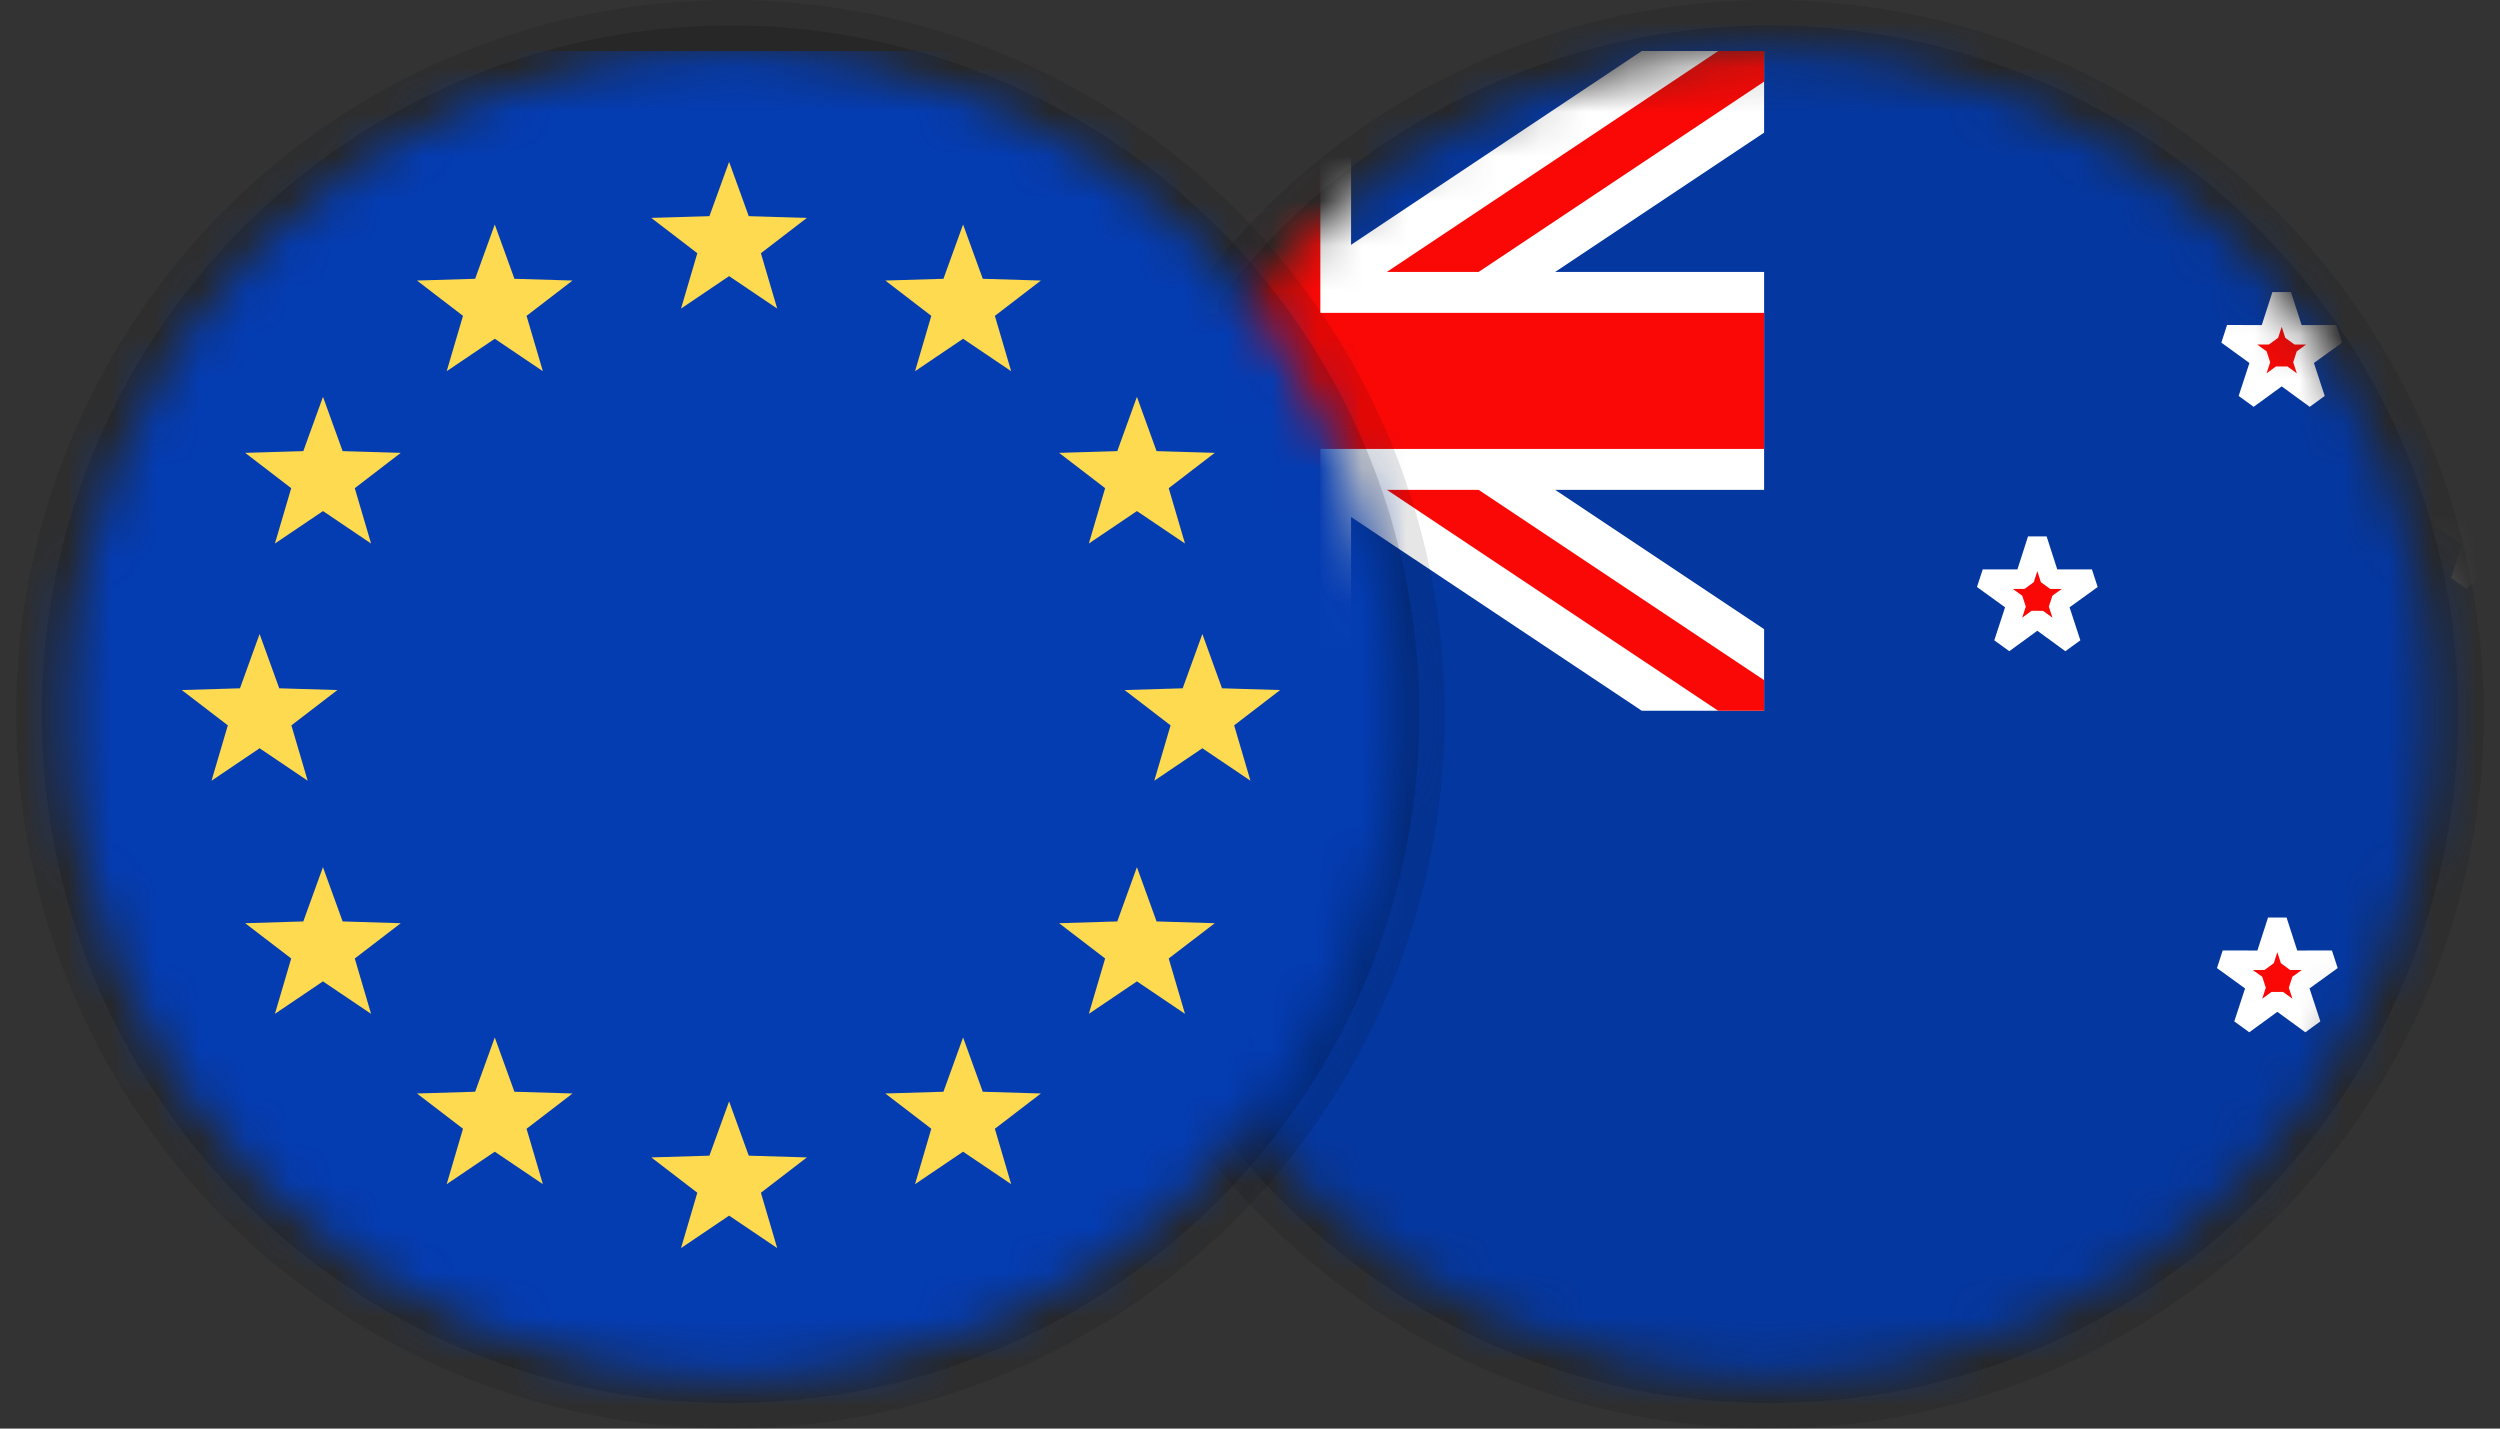
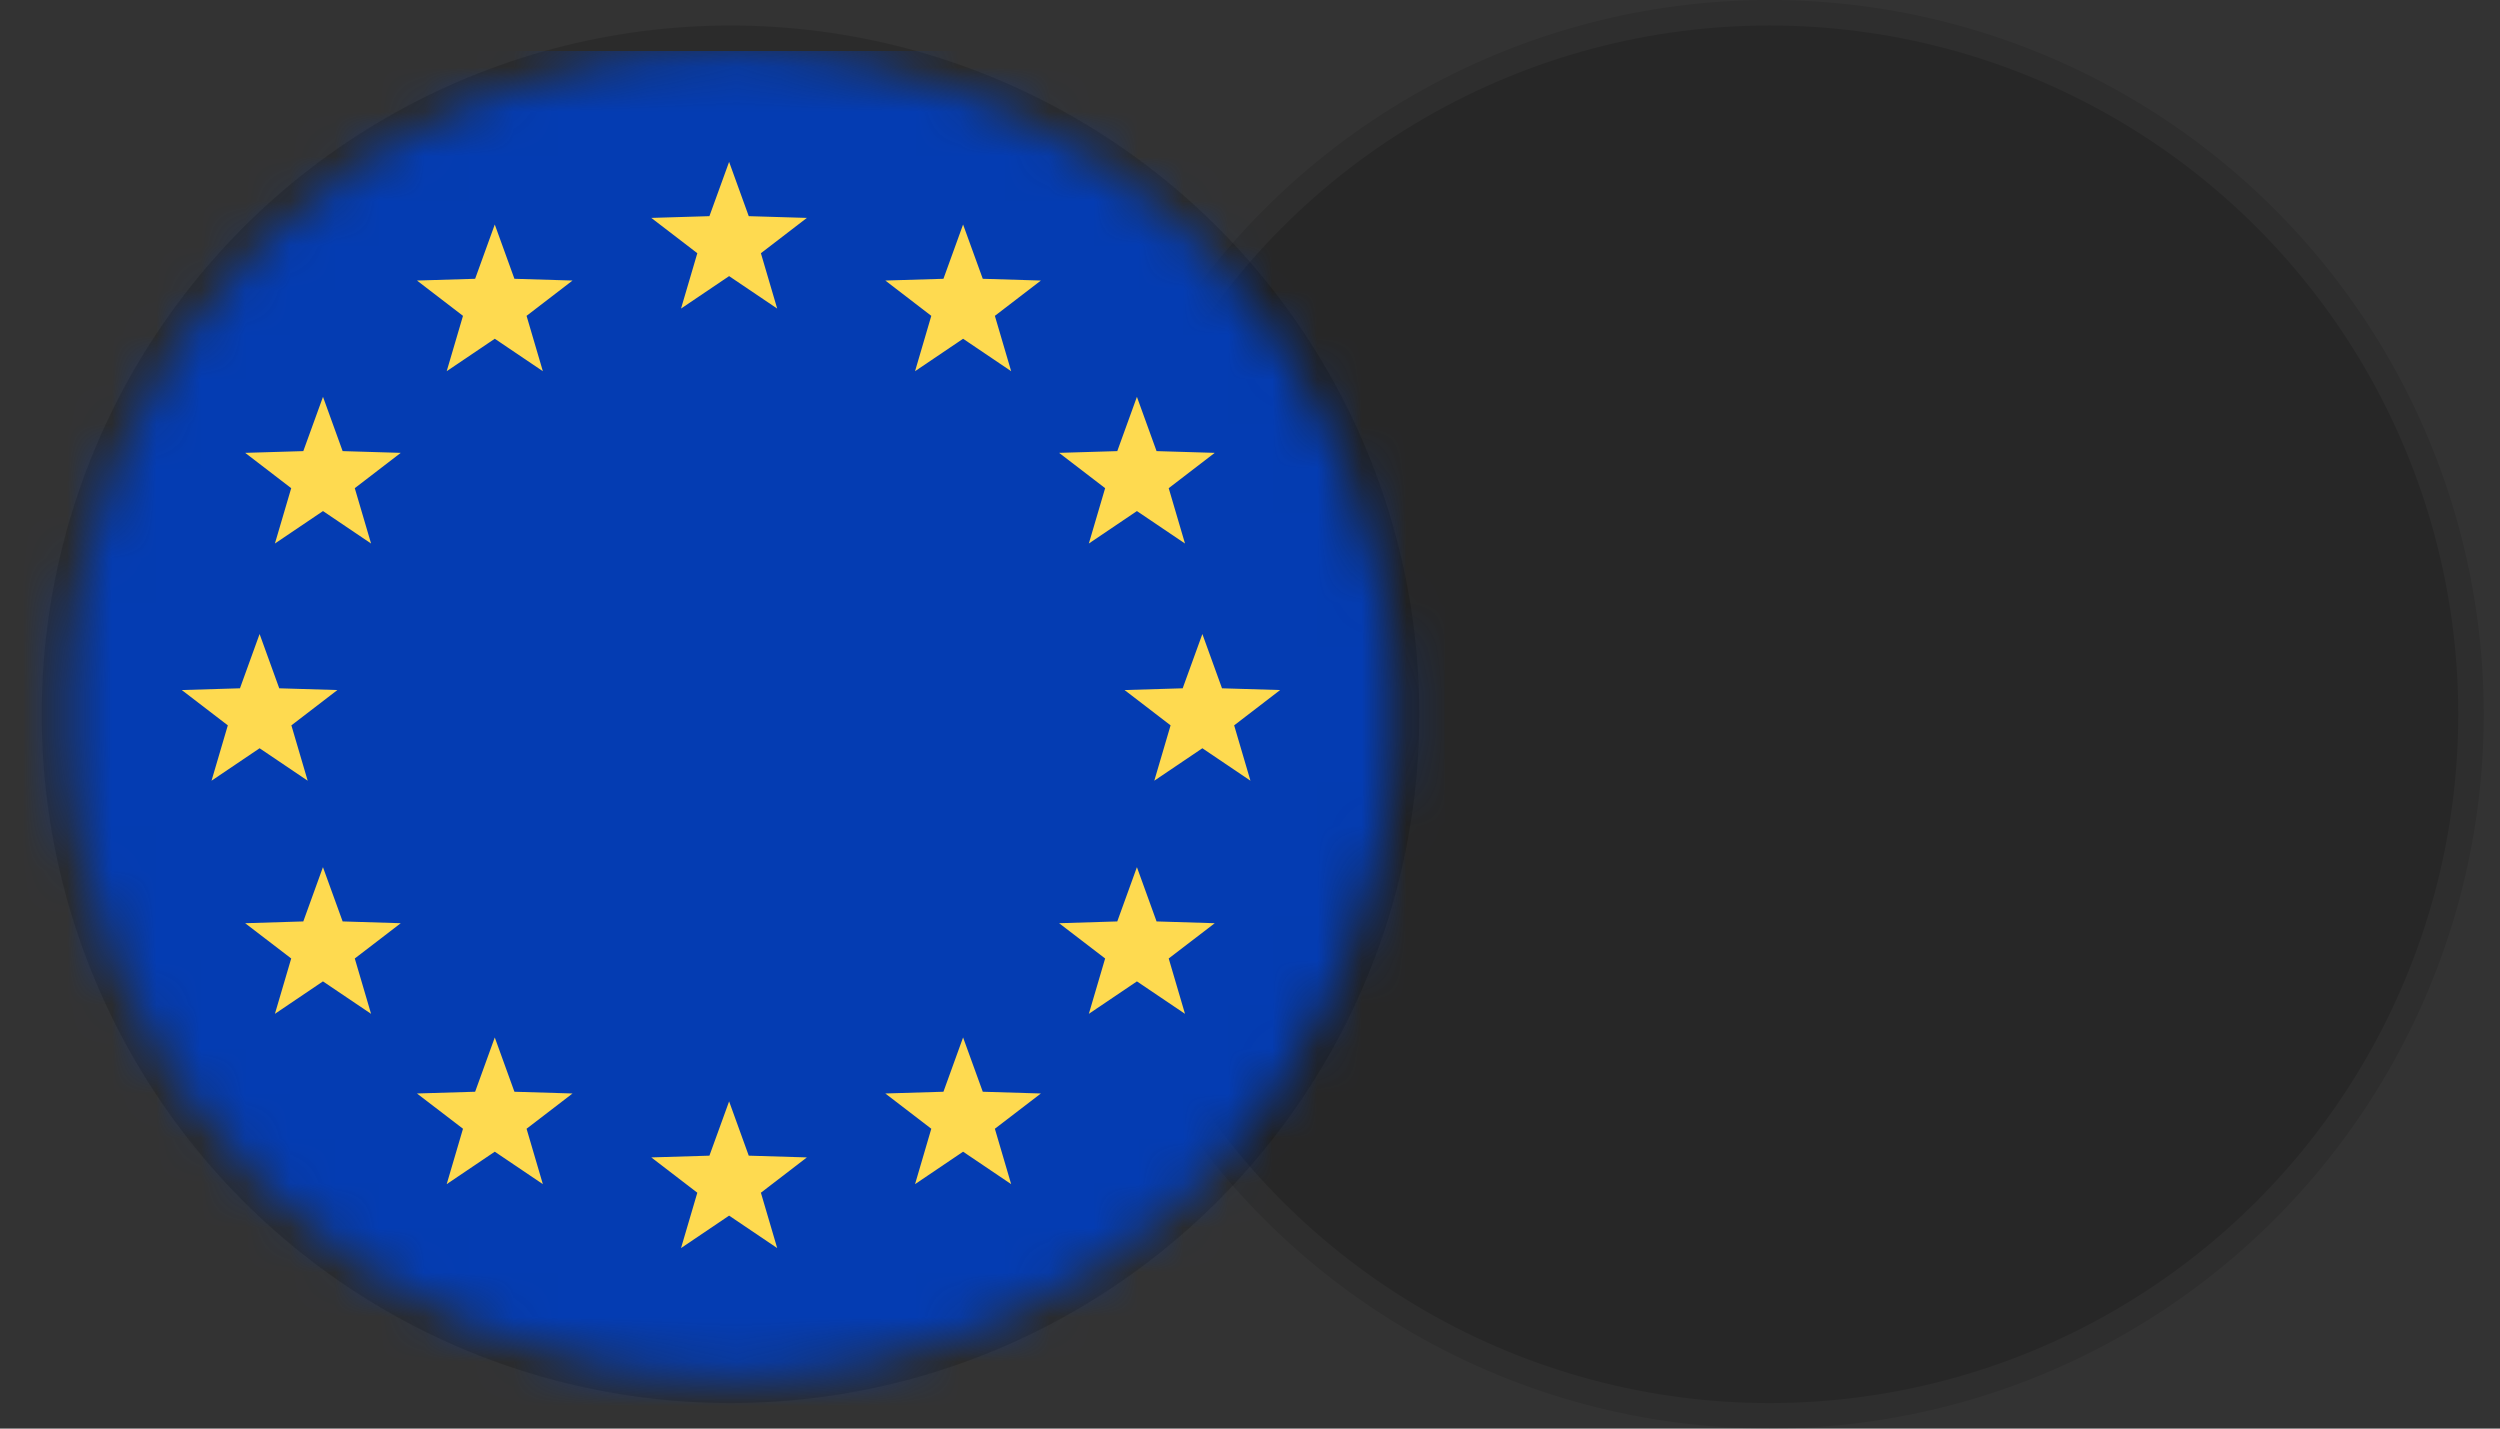
<svg xmlns="http://www.w3.org/2000/svg" width="56" height="32" viewBox="0 0 56 32" fill="none">
  <rect x="0" y="0" width="56" height="32" fill="#333333" stroke="none" />
  <g clip-path="url(#clip0_5559_12168)">
    <circle opacity="0.1" cx="39.636" cy="16" r="16" fill="black" />
    <circle opacity="0.15" cx="39.636" cy="16" r="15.429" fill="black" />
    <mask id="mask0_5559_12168" style="mask-type:luminance" maskUnits="userSpaceOnUse" x="24" y="1" width="31" height="30">
-       <path fill-rule="evenodd" clip-rule="evenodd" d="M24.778 16C24.778 24.206 31.43 30.857 39.636 30.857C47.841 30.857 54.493 24.206 54.493 16C54.493 7.794 47.841 1.143 39.636 1.143C31.43 1.143 24.778 7.794 24.778 16Z" fill="white" />
-     </mask>
+       </mask>
    <g mask="url(#mask0_5559_12168)">
      <path fill-rule="evenodd" clip-rule="evenodd" d="M39.515 -0.08H17.35V31.921H39.515H61.681V-0.08H39.515Z" fill="#0437A0" />
      <path fill-rule="evenodd" clip-rule="evenodd" d="M36.774 1.143L28.433 6.704L20.092 1.143H17.351V2.971L25.691 8.532L17.351 14.093V15.92H20.092L28.433 10.36L36.774 15.92H39.516V14.093L31.175 8.532L39.516 2.971V1.143H36.774Z" fill="white" />
-       <path fill-rule="evenodd" clip-rule="evenodd" d="M38.487 1.143L28.433 7.846L18.378 1.143H17.35V1.829L27.404 8.532L17.35 15.235V15.92H18.378L28.433 9.217L38.487 15.92H39.515V15.235L29.461 8.532L39.515 1.829V1.143H38.487Z" fill="#F90805" />
      <path fill-rule="evenodd" clip-rule="evenodd" d="M28.433 1.143H26.602V6.091H17.35V10.973H26.602V15.92H28.433H30.264V10.973H39.516V6.091H30.264V1.143H28.433Z" fill="white" />
      <path fill-rule="evenodd" clip-rule="evenodd" d="M28.433 1.143H27.29V7.008H17.35V10.056H27.29V15.921H28.433H29.576V10.056H39.516V7.008H29.576V1.143H28.433Z" fill="#F90805" />
-       <path fill-rule="evenodd" clip-rule="evenodd" d="M51.11 6.609L51.398 7.5L52.334 7.498L51.575 8.047L51.866 8.937L51.11 8.385L50.353 8.937L50.644 8.047L49.886 7.498L50.822 7.5L51.11 6.609ZM45.636 12.082L45.924 12.974L46.86 12.972L46.101 13.521L46.392 14.411L45.636 13.859L44.88 14.411L45.171 13.521L44.412 12.972L45.349 12.974L45.636 12.082ZM55.867 10.681L56.155 11.572L57.091 11.571L56.332 12.12L56.623 13.01L55.867 12.458L55.111 13.01L55.401 12.12L54.643 11.571L55.58 11.572L55.867 10.681ZM51.012 20.619L51.3 21.51L52.236 21.508L51.477 22.057L51.768 22.947L51.012 22.395L50.255 22.947L50.546 22.057L49.788 21.508L50.724 21.51L51.012 20.619Z" fill="#F90805" />
-       <path d="M51.11 6.609L51.318 6.542L50.902 6.542L51.11 6.609ZM51.398 7.5L51.19 7.567L51.398 7.718L51.398 7.5ZM52.334 7.498L52.462 7.675L52.333 7.28L52.334 7.498ZM51.575 8.047L51.447 7.87L51.368 8.115L51.575 8.047ZM51.866 8.937L51.738 9.113L52.074 8.869L51.866 8.937ZM51.11 8.385L51.239 8.209H50.981L51.11 8.385ZM50.353 8.937L50.146 8.869L50.482 9.113L50.353 8.937ZM50.644 8.047L50.852 8.115L50.772 7.87L50.644 8.047ZM49.886 7.498L49.886 7.28L49.758 7.675L49.886 7.498ZM50.822 7.5L50.822 7.718L51.03 7.567L50.822 7.5ZM45.636 12.082L45.844 12.015L45.428 12.015L45.636 12.082ZM45.924 12.974L45.716 13.041L45.924 13.192L45.924 12.974ZM46.86 12.972L46.988 13.149L46.859 12.754L46.86 12.972ZM46.101 13.521L45.974 13.344L45.894 13.588L46.101 13.521ZM46.392 14.411L46.264 14.587L46.6 14.343L46.392 14.411ZM45.636 13.859L45.765 13.683L45.508 13.682L45.636 13.859ZM44.88 14.411L44.672 14.343L45.008 14.587L44.88 14.411ZM45.171 13.521L45.378 13.588L45.298 13.344L45.171 13.521ZM44.412 12.972L44.413 12.754L44.284 13.149L44.412 12.972ZM45.349 12.974L45.348 13.192L45.556 13.041L45.349 12.974ZM55.867 10.681L56.075 10.614L55.659 10.614L55.867 10.681ZM56.155 11.572L55.947 11.639L56.155 11.791L56.155 11.572ZM57.091 11.571L57.219 11.747L57.09 11.352L57.091 11.571ZM56.332 12.12L56.204 11.943L56.125 12.187L56.332 12.12ZM56.623 13.01L56.495 13.186L56.831 12.942L56.623 13.01ZM55.867 12.458L55.996 12.281H55.738L55.867 12.458ZM55.111 13.01L54.903 12.942L55.239 13.186L55.111 13.01ZM55.401 12.12L55.609 12.187L55.529 11.943L55.401 12.12ZM54.643 11.571L54.643 11.352L54.515 11.747L54.643 11.571ZM55.58 11.572L55.579 11.791L55.787 11.639L55.58 11.572ZM51.012 20.619L51.219 20.552L50.804 20.552L51.012 20.619ZM51.3 21.51L51.092 21.577L51.3 21.728L51.3 21.51ZM52.236 21.508L52.364 21.685L52.235 21.29L52.236 21.508ZM51.477 22.057L51.349 21.88L51.27 22.125L51.477 22.057ZM51.768 22.947L51.64 23.123L51.976 22.879L51.768 22.947ZM51.012 22.395L51.141 22.219H50.883L51.012 22.395ZM50.255 22.947L50.048 22.879L50.384 23.123L50.255 22.947ZM50.546 22.057L50.754 22.125L50.674 21.88L50.546 22.057ZM49.788 21.508L49.788 21.29L49.66 21.685L49.788 21.508ZM50.724 21.51L50.724 21.728L50.932 21.577L50.724 21.51ZM50.902 6.676L51.19 7.567L51.605 7.433L51.318 6.542L50.902 6.676ZM51.398 7.718L52.334 7.716L52.333 7.28L51.397 7.282L51.398 7.718ZM52.206 7.321L51.447 7.87L51.703 8.224L52.462 7.675L52.206 7.321ZM51.368 8.115L51.659 9.005L52.074 8.869L51.782 7.979L51.368 8.115ZM51.995 8.761L51.239 8.209L50.981 8.561L51.738 9.113L51.995 8.761ZM50.981 8.209L50.225 8.761L50.482 9.113L51.239 8.561L50.981 8.209ZM50.561 9.005L50.852 8.115L50.437 7.979L50.146 8.869L50.561 9.005ZM50.772 7.87L50.014 7.321L49.758 7.675L50.516 8.224L50.772 7.87ZM49.885 7.716L50.822 7.718L50.823 7.282L49.886 7.28L49.885 7.716ZM51.03 7.567L51.318 6.676L50.902 6.542L50.615 7.433L51.03 7.567ZM45.428 12.149L45.716 13.041L46.132 12.907L45.844 12.015L45.428 12.149ZM45.924 13.192L46.86 13.19L46.859 12.754L45.923 12.755L45.924 13.192ZM46.732 12.795L45.974 13.344L46.229 13.697L46.988 13.149L46.732 12.795ZM45.894 13.588L46.185 14.479L46.6 14.343L46.309 13.453L45.894 13.588ZM46.521 14.235L45.765 13.683L45.508 14.035L46.264 14.587L46.521 14.235ZM45.508 13.682L44.751 14.235L45.008 14.587L45.765 14.035L45.508 13.682ZM45.087 14.479L45.378 13.588L44.963 13.453L44.672 14.343L45.087 14.479ZM45.298 13.344L44.54 12.795L44.284 13.149L45.043 13.697L45.298 13.344ZM44.412 13.19L45.348 13.192L45.349 12.755L44.413 12.754L44.412 13.19ZM45.556 13.041L45.844 12.149L45.428 12.015L45.141 12.907L45.556 13.041ZM55.659 10.748L55.947 11.639L56.362 11.505L56.075 10.614L55.659 10.748ZM56.155 11.791L57.091 11.789L57.09 11.352L56.154 11.354L56.155 11.791ZM56.963 11.394L56.204 11.943L56.46 12.296L57.219 11.747L56.963 11.394ZM56.125 12.187L56.416 13.078L56.831 12.942L56.54 12.052L56.125 12.187ZM56.752 12.834L55.996 12.281L55.738 12.634L56.495 13.186L56.752 12.834ZM55.738 12.281L54.982 12.834L55.239 13.186L55.996 12.634L55.738 12.281ZM55.318 13.078L55.609 12.187L55.194 12.052L54.903 12.942L55.318 13.078ZM55.529 11.943L54.771 11.394L54.515 11.747L55.273 12.296L55.529 11.943ZM54.642 11.789L55.579 11.791L55.58 11.354L54.643 11.352L54.642 11.789ZM55.787 11.639L56.075 10.748L55.659 10.614L55.372 11.505L55.787 11.639ZM50.804 20.686L51.092 21.577L51.507 21.443L51.219 20.552L50.804 20.686ZM51.3 21.728L52.236 21.726L52.235 21.29L51.299 21.292L51.3 21.728ZM52.108 21.331L51.349 21.88L51.605 22.234L52.364 21.685L52.108 21.331ZM51.27 22.125L51.561 23.015L51.976 22.879L51.684 21.989L51.27 22.125ZM51.897 22.771L51.141 22.219L50.883 22.571L51.64 23.123L51.897 22.771ZM50.883 22.219L50.127 22.771L50.384 23.123L51.141 22.571L50.883 22.219ZM50.463 23.015L50.754 22.125L50.339 21.989L50.048 22.879L50.463 23.015ZM50.674 21.88L49.916 21.331L49.66 21.685L50.418 22.234L50.674 21.88ZM49.787 21.726L50.724 21.728L50.725 21.292L49.788 21.29L49.787 21.726ZM50.932 21.577L51.219 20.686L50.804 20.552L50.517 21.443L50.932 21.577Z" fill="white" />
+       <path d="M51.11 6.609L51.318 6.542L50.902 6.542L51.11 6.609ZM51.398 7.5L51.19 7.567L51.398 7.718L51.398 7.5ZM52.334 7.498L52.462 7.675L52.333 7.28L52.334 7.498ZM51.575 8.047L51.447 7.87L51.368 8.115L51.575 8.047ZM51.866 8.937L51.738 9.113L52.074 8.869L51.866 8.937ZM51.11 8.385L51.239 8.209H50.981L51.11 8.385ZM50.353 8.937L50.146 8.869L50.482 9.113L50.353 8.937ZM50.644 8.047L50.852 8.115L50.772 7.87L50.644 8.047ZM49.886 7.498L49.886 7.28L49.758 7.675L49.886 7.498ZM50.822 7.5L50.822 7.718L51.03 7.567L50.822 7.5ZM45.636 12.082L45.844 12.015L45.428 12.015L45.636 12.082ZL45.716 13.041L45.924 13.192L45.924 12.974ZM46.86 12.972L46.988 13.149L46.859 12.754L46.86 12.972ZM46.101 13.521L45.974 13.344L45.894 13.588L46.101 13.521ZM46.392 14.411L46.264 14.587L46.6 14.343L46.392 14.411ZM45.636 13.859L45.765 13.683L45.508 13.682L45.636 13.859ZM44.88 14.411L44.672 14.343L45.008 14.587L44.88 14.411ZM45.171 13.521L45.378 13.588L45.298 13.344L45.171 13.521ZM44.412 12.972L44.413 12.754L44.284 13.149L44.412 12.972ZM45.349 12.974L45.348 13.192L45.556 13.041L45.349 12.974ZM55.867 10.681L56.075 10.614L55.659 10.614L55.867 10.681ZM56.155 11.572L55.947 11.639L56.155 11.791L56.155 11.572ZM57.091 11.571L57.219 11.747L57.09 11.352L57.091 11.571ZM56.332 12.12L56.204 11.943L56.125 12.187L56.332 12.12ZM56.623 13.01L56.495 13.186L56.831 12.942L56.623 13.01ZM55.867 12.458L55.996 12.281H55.738L55.867 12.458ZM55.111 13.01L54.903 12.942L55.239 13.186L55.111 13.01ZM55.401 12.12L55.609 12.187L55.529 11.943L55.401 12.12ZM54.643 11.571L54.643 11.352L54.515 11.747L54.643 11.571ZM55.58 11.572L55.579 11.791L55.787 11.639L55.58 11.572ZM51.012 20.619L51.219 20.552L50.804 20.552L51.012 20.619ZM51.3 21.51L51.092 21.577L51.3 21.728L51.3 21.51ZM52.236 21.508L52.364 21.685L52.235 21.29L52.236 21.508ZM51.477 22.057L51.349 21.88L51.27 22.125L51.477 22.057ZM51.768 22.947L51.64 23.123L51.976 22.879L51.768 22.947ZM51.012 22.395L51.141 22.219H50.883L51.012 22.395ZM50.255 22.947L50.048 22.879L50.384 23.123L50.255 22.947ZM50.546 22.057L50.754 22.125L50.674 21.88L50.546 22.057ZM49.788 21.508L49.788 21.29L49.66 21.685L49.788 21.508ZM50.724 21.51L50.724 21.728L50.932 21.577L50.724 21.51ZM50.902 6.676L51.19 7.567L51.605 7.433L51.318 6.542L50.902 6.676ZM51.398 7.718L52.334 7.716L52.333 7.28L51.397 7.282L51.398 7.718ZM52.206 7.321L51.447 7.87L51.703 8.224L52.462 7.675L52.206 7.321ZM51.368 8.115L51.659 9.005L52.074 8.869L51.782 7.979L51.368 8.115ZM51.995 8.761L51.239 8.209L50.981 8.561L51.738 9.113L51.995 8.761ZM50.981 8.209L50.225 8.761L50.482 9.113L51.239 8.561L50.981 8.209ZM50.561 9.005L50.852 8.115L50.437 7.979L50.146 8.869L50.561 9.005ZM50.772 7.87L50.014 7.321L49.758 7.675L50.516 8.224L50.772 7.87ZM49.885 7.716L50.822 7.718L50.823 7.282L49.886 7.28L49.885 7.716ZM51.03 7.567L51.318 6.676L50.902 6.542L50.615 7.433L51.03 7.567ZM45.428 12.149L45.716 13.041L46.132 12.907L45.844 12.015L45.428 12.149ZM45.924 13.192L46.86 13.19L46.859 12.754L45.923 12.755L45.924 13.192ZM46.732 12.795L45.974 13.344L46.229 13.697L46.988 13.149L46.732 12.795ZM45.894 13.588L46.185 14.479L46.6 14.343L46.309 13.453L45.894 13.588ZM46.521 14.235L45.765 13.683L45.508 14.035L46.264 14.587L46.521 14.235ZM45.508 13.682L44.751 14.235L45.008 14.587L45.765 14.035L45.508 13.682ZM45.087 14.479L45.378 13.588L44.963 13.453L44.672 14.343L45.087 14.479ZM45.298 13.344L44.54 12.795L44.284 13.149L45.043 13.697L45.298 13.344ZM44.412 13.19L45.348 13.192L45.349 12.755L44.413 12.754L44.412 13.19ZM45.556 13.041L45.844 12.149L45.428 12.015L45.141 12.907L45.556 13.041ZM55.659 10.748L55.947 11.639L56.362 11.505L56.075 10.614L55.659 10.748ZM56.155 11.791L57.091 11.789L57.09 11.352L56.154 11.354L56.155 11.791ZM56.963 11.394L56.204 11.943L56.46 12.296L57.219 11.747L56.963 11.394ZM56.125 12.187L56.416 13.078L56.831 12.942L56.54 12.052L56.125 12.187ZM56.752 12.834L55.996 12.281L55.738 12.634L56.495 13.186L56.752 12.834ZM55.738 12.281L54.982 12.834L55.239 13.186L55.996 12.634L55.738 12.281ZM55.318 13.078L55.609 12.187L55.194 12.052L54.903 12.942L55.318 13.078ZM55.529 11.943L54.771 11.394L54.515 11.747L55.273 12.296L55.529 11.943ZM54.642 11.789L55.579 11.791L55.58 11.354L54.643 11.352L54.642 11.789ZM55.787 11.639L56.075 10.748L55.659 10.614L55.372 11.505L55.787 11.639ZM50.804 20.686L51.092 21.577L51.507 21.443L51.219 20.552L50.804 20.686ZM51.3 21.728L52.236 21.726L52.235 21.29L51.299 21.292L51.3 21.728ZM52.108 21.331L51.349 21.88L51.605 22.234L52.364 21.685L52.108 21.331ZM51.27 22.125L51.561 23.015L51.976 22.879L51.684 21.989L51.27 22.125ZM51.897 22.771L51.141 22.219L50.883 22.571L51.64 23.123L51.897 22.771ZM50.883 22.219L50.127 22.771L50.384 23.123L51.141 22.571L50.883 22.219ZM50.463 23.015L50.754 22.125L50.339 21.989L50.048 22.879L50.463 23.015ZM50.674 21.88L49.916 21.331L49.66 21.685L50.418 22.234L50.674 21.88ZM49.787 21.726L50.724 21.728L50.725 21.292L49.788 21.29L49.787 21.726ZM50.932 21.577L51.219 20.686L50.804 20.552L50.517 21.443L50.932 21.577Z" fill="white" />
    </g>
  </g>
  <g clip-path="url(#clip1_5559_12168)">
-     <circle opacity="0.1" cx="16.363" cy="16" r="16" fill="black" />
    <circle opacity="0.15" cx="16.363" cy="16" r="15.429" fill="black" />
    <mask id="mask1_5559_12168" style="mask-type:luminance" maskUnits="userSpaceOnUse" x="1" y="1" width="31" height="30">
      <path fill-rule="evenodd" clip-rule="evenodd" d="M1.506 16C1.506 24.206 8.158 30.857 16.363 30.857C24.568 30.857 31.22 24.206 31.22 16C31.22 7.794 24.568 1.143 16.363 1.143C8.158 1.143 1.506 7.794 1.506 16Z" fill="white" />
    </mask>
    <g mask="url(#mask1_5559_12168)">
      <path fill-rule="evenodd" clip-rule="evenodd" d="M-5.792 32.095H38.539V1.143H-5.792V32.095Z" fill="#043CB2" />
      <path fill-rule="evenodd" clip-rule="evenodd" d="M16.332 3.626L16.772 4.842L18.074 4.881L17.044 5.672L17.409 6.912L16.332 6.185L15.255 6.912L15.62 5.672L14.589 4.881L15.891 4.842L16.332 3.626ZM16.332 24.671L16.772 25.887L18.074 25.926L17.044 26.717L17.409 27.957L16.332 27.23L15.255 27.957L15.62 26.717L14.589 25.926L15.891 25.887L16.332 24.671ZM7.235 8.889L7.675 10.105L8.977 10.144L7.947 10.935L8.312 12.175L7.235 11.448L6.158 12.175L6.523 10.935L5.492 10.144L6.794 10.105L7.235 8.889ZM5.815 14.202L6.255 15.418L7.558 15.457L6.527 16.248L6.892 17.488L5.815 16.761L4.738 17.488L5.103 16.248L4.072 15.457L5.375 15.418L5.815 14.202ZM26.933 14.202L27.373 15.418L28.675 15.457L27.645 16.248L28.01 17.488L26.933 16.761L25.856 17.488L26.221 16.248L25.19 15.457L26.492 15.418L26.933 14.202ZM7.234 19.424L7.675 20.64L8.977 20.68L7.947 21.47L8.312 22.71L7.234 21.983L6.158 22.71L6.523 21.47L5.492 20.68L6.794 20.64L7.234 19.424ZM25.467 8.889L25.907 10.105L27.21 10.144L26.179 10.935L26.544 12.175L25.467 11.448L24.39 12.175L24.755 10.935L23.724 10.144L25.027 10.105L25.467 8.889ZM25.467 19.424L25.907 20.64L27.21 20.68L26.179 21.47L26.544 22.71L25.467 21.983L24.39 22.71L24.755 21.47L23.724 20.68L25.027 20.64L25.467 19.424ZM21.573 5.029L22.014 6.245L23.316 6.284L22.285 7.075L22.65 8.315L21.573 7.588L20.497 8.315L20.861 7.075L19.831 6.284L21.133 6.245L21.573 5.029ZM11.083 23.239L11.523 24.455L12.825 24.494L11.795 25.284L12.16 26.525L11.083 25.798L10.006 26.525L10.371 25.284L9.34 24.494L10.643 24.455L11.083 23.239ZM21.573 23.239L22.014 24.455L23.316 24.494L22.285 25.284L22.65 26.525L21.573 25.798L20.497 26.525L20.861 25.284L19.831 24.494L21.133 24.455L21.573 23.239ZM11.083 5.029L11.523 6.245L12.825 6.284L11.795 7.075L12.16 8.315L11.083 7.588L10.006 8.315L10.371 7.075L9.34 6.284L10.643 6.245L11.083 5.029Z" fill="#FEDA50" />
    </g>
  </g>
  <defs>
    <clipPath id="clip0_5559_12168">
      <rect width="32" height="32" fill="white" transform="translate(23.636)" />
    </clipPath>
    <clipPath id="clip1_5559_12168">
      <rect width="32" height="32" fill="white" transform="translate(0.363)" />
    </clipPath>
  </defs>
</svg>